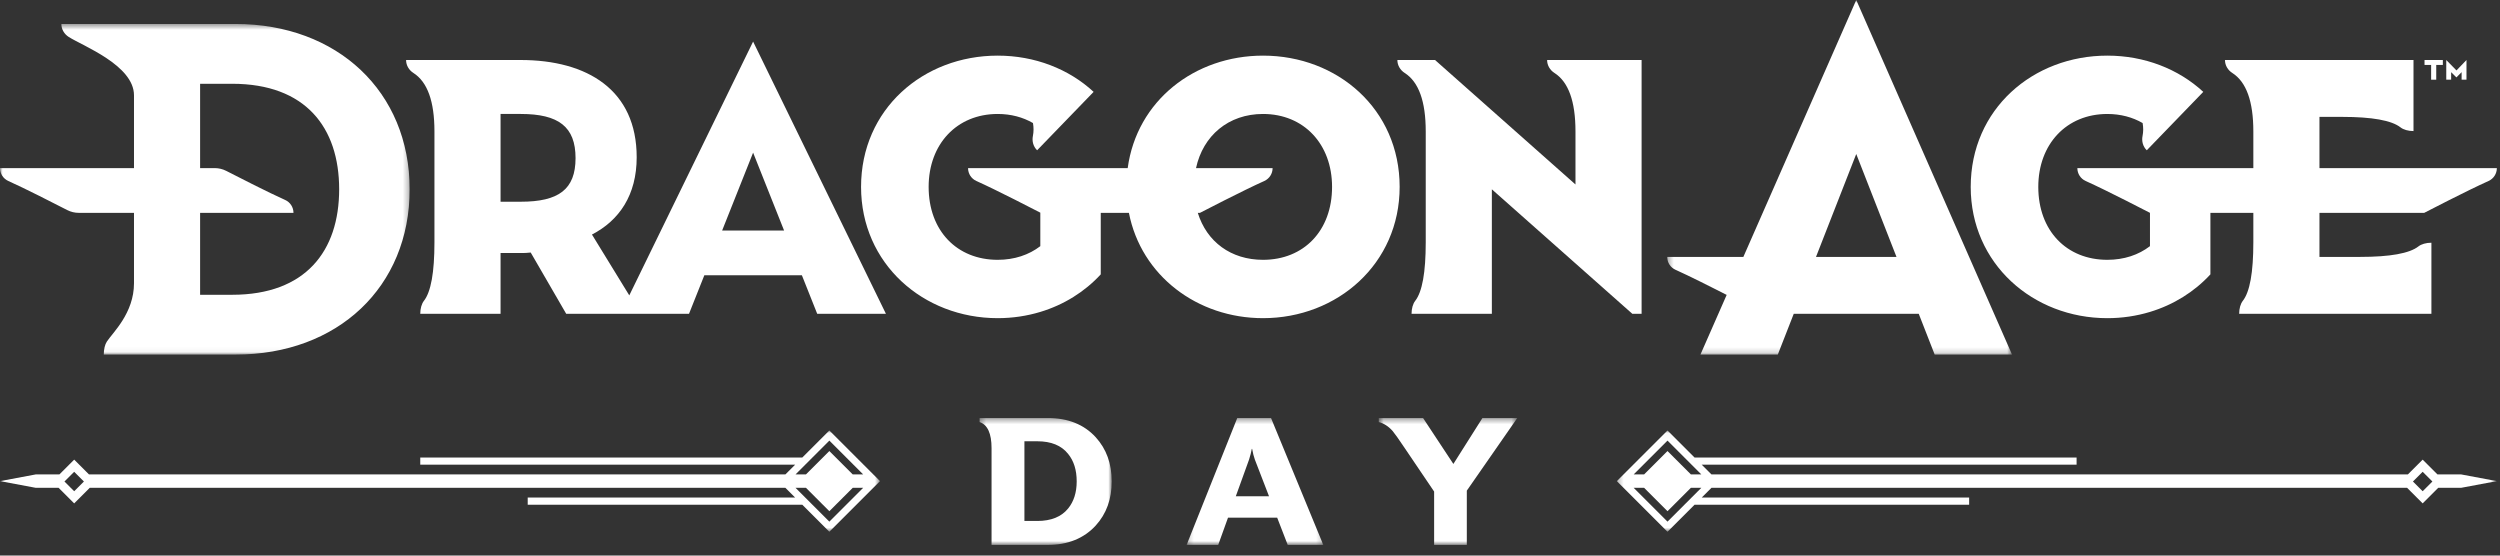
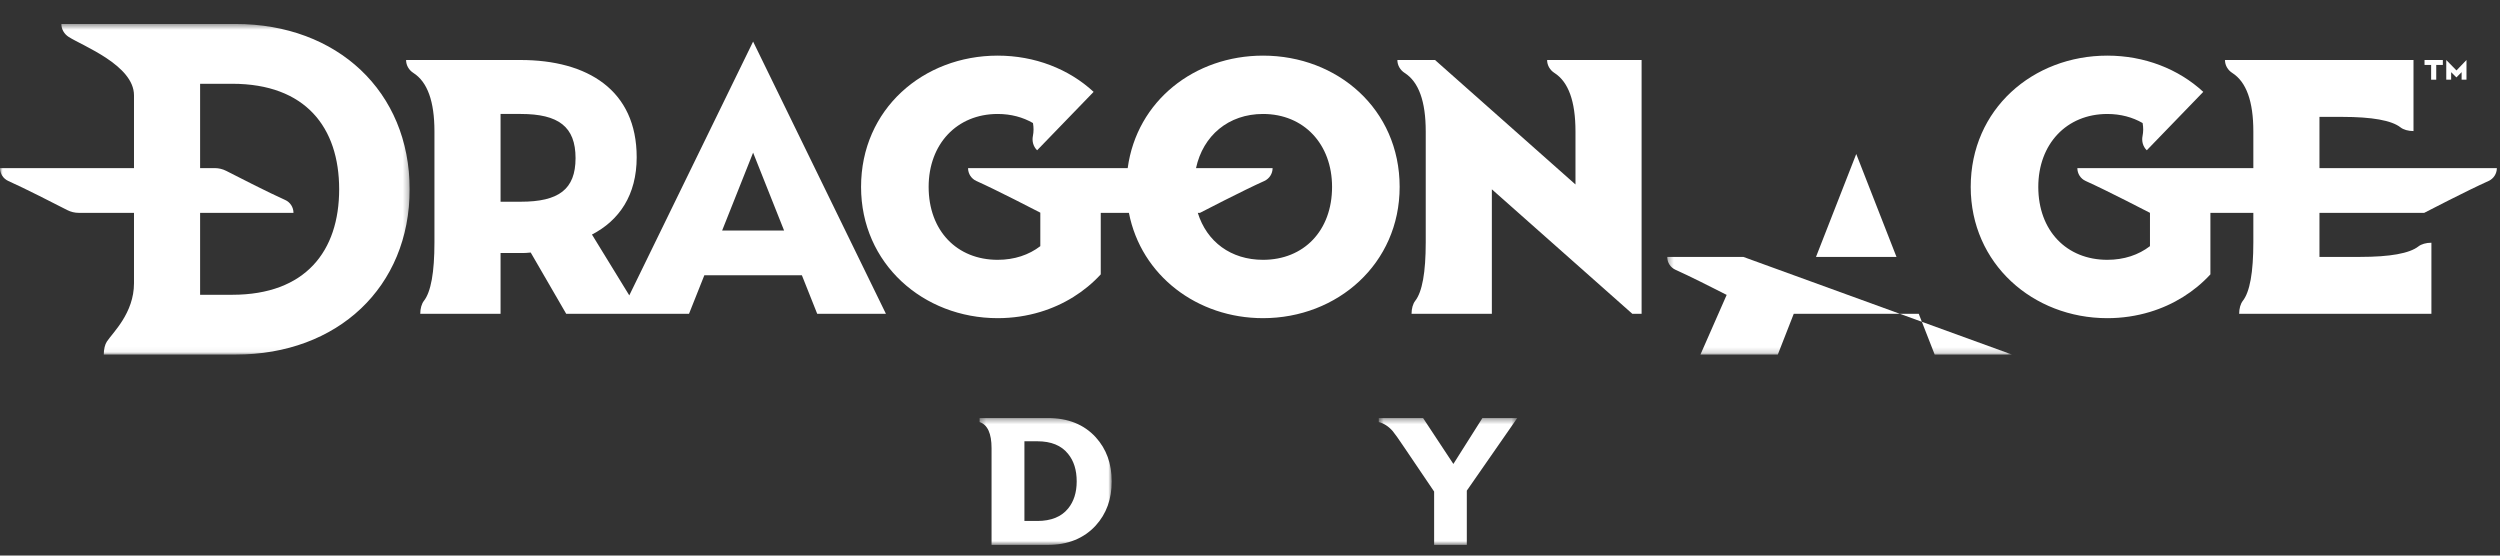
<svg xmlns="http://www.w3.org/2000/svg" xmlns:xlink="http://www.w3.org/1999/xlink" width="450px" height="100px" viewBox="0 0 450 100" version="1.1">
  <rect x="0" y="0" width="450" height="100" fill="#333333" stroke="none" />
  <title>Group 2</title>
  <defs>
    <polygon id="path-1" points="0.32 0.368 24.109 0.368 24.109 23.209 0.32 23.209" />
    <polygon id="path-3" points="0.195 0.368 24.8 0.368 24.8 23.209 0.195 23.209" />
    <polygon id="path-5" points="0.613 0.368 25.545 0.368 25.545 23.209 0.613 23.209" />
-     <polygon id="path-7" points="0 0.026 158.4 0.026 158.4 18.262 0 18.262" />
    <polygon id="path-9" points="0.273 0.027 158.673 0.027 158.673 18.262 0.273 18.262" />
    <polygon id="path-11" points="0.312 0 62.383 0 62.383 63.825 0.312 63.825" />
    <polygon id="path-13" points="0 0.448 73.738 0.448 73.738 59.957 0 59.957" />
  </defs>
  <g id="Franchise-Hub" stroke="none" stroke-width="1" fill="none" fill-rule="evenodd">
    <g id="Group-2">
      <g id="Group-30" transform="translate(0, 74.785)">
        <g id="Group-17" transform="translate(176.003, 0.093)">
          <mask id="mask-2" fill="white">
            <use xlink:href="#path-1" />
          </mask>
          <g id="Clip-16" />
          <path d="M16.267,6.838 C15.057,5.302 13.195,4.551 10.711,4.551 L8.392,4.551 L8.392,18.896 L10.711,18.896 C13.195,18.896 15.057,18.144 16.267,16.641 C17.28,15.399 17.802,13.765 17.802,11.773 C17.802,9.714 17.28,8.08 16.267,6.838 M21.233,19.713 C19.109,22.032 16.202,23.21 12.574,23.21 L2.477,23.21 L2.477,5.792 C2.477,3.145 1.758,1.577 0.32,1.087 L0.32,0.368 L12.574,0.368 C16.234,0.368 19.109,1.512 21.233,3.832 C23.161,5.956 24.109,8.602 24.109,11.773 C24.109,14.941 23.161,17.589 21.233,19.713" id="Fill-15" fill="#FFFFFF" mask="url(#mask-2)" />
        </g>
        <g id="Group-20" transform="translate(213.395, 0.093)">
          <mask id="mask-4" fill="white">
            <use xlink:href="#path-3" />
          </mask>
          <g id="Clip-19" />
-           <path d="M12.481,7.851 C12.285,7.295 12.121,6.675 11.991,5.924 L11.926,5.924 C11.827,6.479 11.664,7.132 11.434,7.851 L9.049,14.452 L15.029,14.452 L12.481,7.851 Z M18.395,23.209 L16.5,18.308 L7.645,18.308 L5.88,23.209 L0.195,23.209 L9.311,0.368 L15.39,0.368 L24.8,23.209 L18.395,23.209 Z" id="Fill-18" fill="#FFFFFF" mask="url(#mask-4)" />
        </g>
        <g id="Group-23" transform="translate(247.564, 0.093)">
          <mask id="mask-6" fill="white">
            <use xlink:href="#path-5" />
          </mask>
          <g id="Clip-22" />
          <path d="M16.462,13.439 L16.462,23.209 L10.579,23.209 L10.579,13.602 L5.318,5.825 C4.207,4.158 3.456,3.113 3.096,2.688 C2.345,1.839 1.495,1.316 0.613,1.087 L0.613,0.368 L8.586,0.368 L14.043,8.635 L19.271,0.368 L25.545,0.368 L16.462,13.439 Z" id="Fill-21" fill="#FFFFFF" mask="url(#mask-6)" />
        </g>
        <g id="Group-26" transform="translate(0, 2.672)">
          <mask id="mask-8" fill="white">
            <use xlink:href="#path-7" />
          </mask>
          <g id="Clip-25" />
-           <path d="M155.368,7.936 L153.489,7.936 L149.282,3.729 L145.075,7.936 L143.197,7.936 L149.282,1.851 L155.368,7.936 Z M149.282,16.439 L143.197,10.353 L145.075,10.353 L149.282,14.56 L153.489,10.353 L155.368,10.353 L149.282,16.439 Z M13.353,10.966 L11.602,9.215 L13.353,7.465 L15.104,9.215 L13.353,10.966 Z M158.4,9.144 L149.282,0.026 L144.411,4.898 L75.646,4.898 L75.646,6.188 L143.122,6.188 L141.374,7.936 L16.013,7.936 L13.353,5.276 L10.694,7.936 L6.447,7.936 L-0,9.144 L6.447,10.353 L10.553,10.353 L13.353,13.154 L16.153,10.353 L141.374,10.353 L143.122,12.102 L94.987,12.102 L94.987,13.391 L144.411,13.391 L149.282,18.262 L158.4,9.144 Z" id="Fill-24" fill="#FFFFFF" mask="url(#mask-8)" />
        </g>
        <g id="Group-29" transform="translate(290.759, 2.672)">
          <mask id="mask-10" fill="white">
            <use xlink:href="#path-9" />
          </mask>
          <g id="Clip-28" />
-           <path d="M9.391,1.851 L15.476,7.935 L13.598,7.935 L9.391,3.729 L5.185,7.935 L3.306,7.935 L9.391,1.851 Z M3.306,10.353 L5.185,10.353 L9.391,14.56 L13.598,10.353 L15.476,10.353 L9.391,16.439 L3.306,10.353 Z M143.57,9.215 L145.32,7.465 L147.071,9.215 L145.32,10.966 L143.57,9.215 Z M9.391,18.262 L14.263,13.391 L63.686,13.391 L63.686,12.101 L15.552,12.101 L17.3,10.353 L142.52,10.353 L145.32,13.153 L148.121,10.353 L152.227,10.353 L158.674,9.144 L152.227,7.935 L147.98,7.935 L145.32,5.276 L142.661,7.935 L17.3,7.935 L15.552,6.188 L83.027,6.188 L83.027,4.899 L14.263,4.899 L9.391,0.027 L0.273,9.144 L9.391,18.262 Z" id="Fill-27" fill="#FFFFFF" mask="url(#mask-10)" />
        </g>
      </g>
      <g id="Group-19">
        <path d="M417.503,30.26 L417.503,21.039 L421.589,21.039 C426.985,21.039 430.487,21.671 432.097,22.932 C432.611,23.335 433.473,23.592 434.428,23.592 L434.43,23.592 L434.43,10.8 L400.495,10.8 L400.495,10.802 C400.495,11.757 401.009,12.62 401.814,13.133 C404.338,14.743 405.601,18.245 405.601,23.641 L405.601,30.26 L373.923,30.26 C373.923,31.261 374.508,32.17 375.422,32.579 C379.186,34.262 386.995,38.312 386.995,38.312 L386.995,44.307 C384.944,45.884 382.325,46.767 379.32,46.767 C371.969,46.767 366.892,41.517 366.892,33.641 C366.892,25.94 371.969,20.515 379.32,20.515 C381.715,20.515 383.86,21.101 385.672,22.147 C385.814,22.951 385.81,23.729 385.658,24.48 C385.468,25.416 385.732,26.385 386.419,27.048 L386.42,27.049 L396.59,16.536 C392.12,12.405 385.992,10.013 379.32,10.013 C365.93,10.013 354.729,19.64 354.729,33.641 C354.729,47.468 365.93,57.27 379.32,57.27 C381.989,57.27 384.571,56.879 386.995,56.146 C391.234,54.864 394.984,52.527 397.873,49.386 L397.873,38.312 L405.601,38.312 L405.601,43.641 C405.601,49.037 404.97,52.54 403.708,54.15 C403.305,54.663 403.048,55.525 403.048,56.48 L403.048,56.482 L437.654,56.482 L437.654,43.69 L437.652,43.69 C436.697,43.69 435.835,43.947 435.321,44.35 C433.711,45.611 430.208,46.243 424.812,46.243 L417.503,46.243 L417.503,38.312 L436.364,38.312 L436.364,38.31 C436.403,38.29 444.18,34.257 447.935,32.579 C448.848,32.17 449.433,31.261 449.433,30.26 L417.503,30.26 Z" id="Fill-1" fill="#FFFFFF" />
        <path d="M227.345,46.768 C221.57,46.768 217.212,43.519 215.603,38.312 L215.997,38.312 C215.997,38.312 223.806,34.262 227.57,32.579 C228.484,32.17 229.068,31.261 229.068,30.26 L215.283,30.26 C216.551,24.404 221.127,20.514 227.345,20.514 C234.695,20.514 239.771,25.939 239.771,33.642 C239.771,41.517 234.695,46.768 227.345,46.768 M227.345,10.013 C215.063,10.013 204.63,18.115 202.985,30.26 L174.25,30.26 C174.25,31.261 174.834,32.17 175.748,32.579 C179.322,34.176 186.535,37.905 187.257,38.279 L187.257,44.307 C185.206,45.884 182.587,46.768 179.582,46.768 C172.231,46.768 167.155,41.517 167.155,33.642 C167.155,25.939 172.231,20.514 179.582,20.514 C181.977,20.514 184.123,21.1 185.935,22.147 C186.075,22.951 186.072,23.729 185.92,24.48 C185.731,25.415 185.994,26.384 186.681,27.048 L186.683,27.049 L196.852,16.536 C192.383,12.405 186.255,10.013 179.582,10.013 C166.192,10.013 154.991,19.639 154.991,33.642 C154.991,47.468 166.192,57.269 179.582,57.269 C182.251,57.269 184.833,56.879 187.257,56.146 C191.496,54.864 195.247,52.527 198.135,49.386 L198.135,38.312 L203.204,38.312 C205.407,49.622 215.52,57.269 227.345,57.269 C240.734,57.269 251.936,47.468 251.936,33.642 C251.936,19.639 240.734,10.013 227.345,10.013" id="Fill-3" fill="#FFFFFF" />
        <path d="M278.48,10.8 L278.48,10.802 C278.48,11.757 278.995,12.619 279.8,13.133 C282.324,14.743 283.586,18.246 283.586,23.642 L283.586,33.206 L258.305,10.8 L251.526,10.8 L251.526,10.802 C251.526,11.757 252.041,12.619 252.846,13.133 C255.37,14.743 256.632,18.246 256.632,23.642 L256.632,43.64 C256.632,49.037 256.001,52.54 254.739,54.15 C254.336,54.663 254.079,55.525 254.079,56.48 L254.079,56.482 L268.534,56.482 L268.534,34.076 L293.816,56.482 L295.488,56.482 L295.488,10.8 L278.48,10.8 Z" id="Fill-5" fill="#FFFFFF" />
        <polygon id="Fill-7" fill="#FFFFFF" points="437.604 14.346 438.523 14.346 438.523 11.689 439.712 11.689 439.712 10.8 436.415 10.8 436.415 11.689 437.604 11.689" />
        <polygon id="Fill-9" fill="#FFFFFF" points="441.207 12.99 442.152 13.933 443.09 12.99 443.09 14.346 443.968 14.346 443.968 10.8 442.165 12.677 440.328 10.8 440.328 14.346 441.207 14.346" />
        <g id="Group-13" transform="translate(299.785, 0)">
          <mask id="mask-12" fill="white">
            <use xlink:href="#path-11" />
          </mask>
          <g id="Clip-12" />
-           <path d="M27.095,46.243 L34.339,27.719 L41.583,46.243 L27.095,46.243 Z M14.02,46.243 L0.312,46.243 C0.312,47.245 0.896,48.154 1.809,48.562 C4.256,49.656 8.408,51.748 11.016,53.08 L6.294,63.825 L20.219,63.825 L23.091,56.482 L45.588,56.482 L48.459,63.825 L62.383,63.825 L34.339,-0 L14.02,46.243 Z" id="Fill-11" fill="#FFFFFF" mask="url(#mask-12)" />
+           <path d="M27.095,46.243 L34.339,27.719 L41.583,46.243 L27.095,46.243 Z M14.02,46.243 L0.312,46.243 C0.312,47.245 0.896,48.154 1.809,48.562 C4.256,49.656 8.408,51.748 11.016,53.08 L6.294,63.825 L20.219,63.825 L23.091,56.482 L45.588,56.482 L48.459,63.825 L62.383,63.825 L14.02,46.243 Z" id="Fill-11" fill="#FFFFFF" mask="url(#mask-12)" />
        </g>
        <path d="M129.983,41.497 L135.56,27.475 L141.136,41.497 L129.983,41.497 Z M93.739,36.31 L90.101,36.31 L90.101,20.514 L93.739,20.514 C100.536,20.514 103.599,22.813 103.599,28.46 C103.599,34.109 100.536,36.31 93.739,36.31 L93.739,36.31 Z M113.271,53.168 L106.553,42.218 C111.454,39.68 114.604,35.13 114.604,28.302 C114.604,16.226 105.766,10.8 93.689,10.8 L73.094,10.8 L73.094,10.802 C73.094,11.757 73.608,12.619 74.413,13.133 C76.937,14.742 78.2,18.246 78.2,23.642 L78.2,43.64 C78.2,49.037 77.568,52.54 76.306,54.15 C75.904,54.663 75.647,55.525 75.647,56.48 L75.647,56.482 L90.101,56.482 L90.101,45.543 L93.689,45.543 C94.302,45.543 94.915,45.543 95.527,45.455 L101.915,56.482 L124.023,56.482 L126.781,49.548 L144.339,49.548 L147.097,56.482 L159.466,56.482 L135.56,7.485 L113.271,53.168 Z" id="Fill-14" fill="#FFFFFF" />
        <g id="Group-18" transform="translate(0, 3.868)">
          <mask id="mask-14" fill="white">
            <use xlink:href="#path-13" />
          </mask>
          <g id="Clip-17" />
          <path d="M41.796,49.192 L36.02,49.192 L36.02,34.444 L52.826,34.444 C52.826,33.442 52.242,32.533 51.328,32.125 C48.375,30.805 42.931,28.026 40.723,26.891 C40.085,26.563 39.379,26.392 38.66,26.392 L36.02,26.392 L36.02,11.212 L41.796,11.212 C55.011,11.212 61.049,19.089 61.049,30.203 C61.049,41.316 55.011,49.192 41.796,49.192 M42.409,0.448 L11.048,0.448 L11.048,0.45 C11.048,1.405 11.562,2.267 12.368,2.781 C14.892,4.39 24.119,7.894 24.119,13.29 L24.119,26.392 L-0,26.392 C-0,27.393 0.584,28.302 1.499,28.71 C4.452,30.031 9.895,32.809 12.103,33.945 C12.742,34.273 13.448,34.444 14.166,34.444 L24.119,34.444 L24.119,47.115 C24.119,52.511 20.279,56.014 19.229,57.624 C18.893,58.137 18.679,59 18.679,59.955 L18.679,59.957 L24.119,59.957 L42.409,59.957 C60.786,59.957 73.738,47.793 73.738,30.203 C73.738,12.612 60.699,0.448 42.409,0.448" id="Fill-16" fill="#FFFFFF" mask="url(#mask-14)" />
        </g>
      </g>
    </g>
  </g>
</svg>